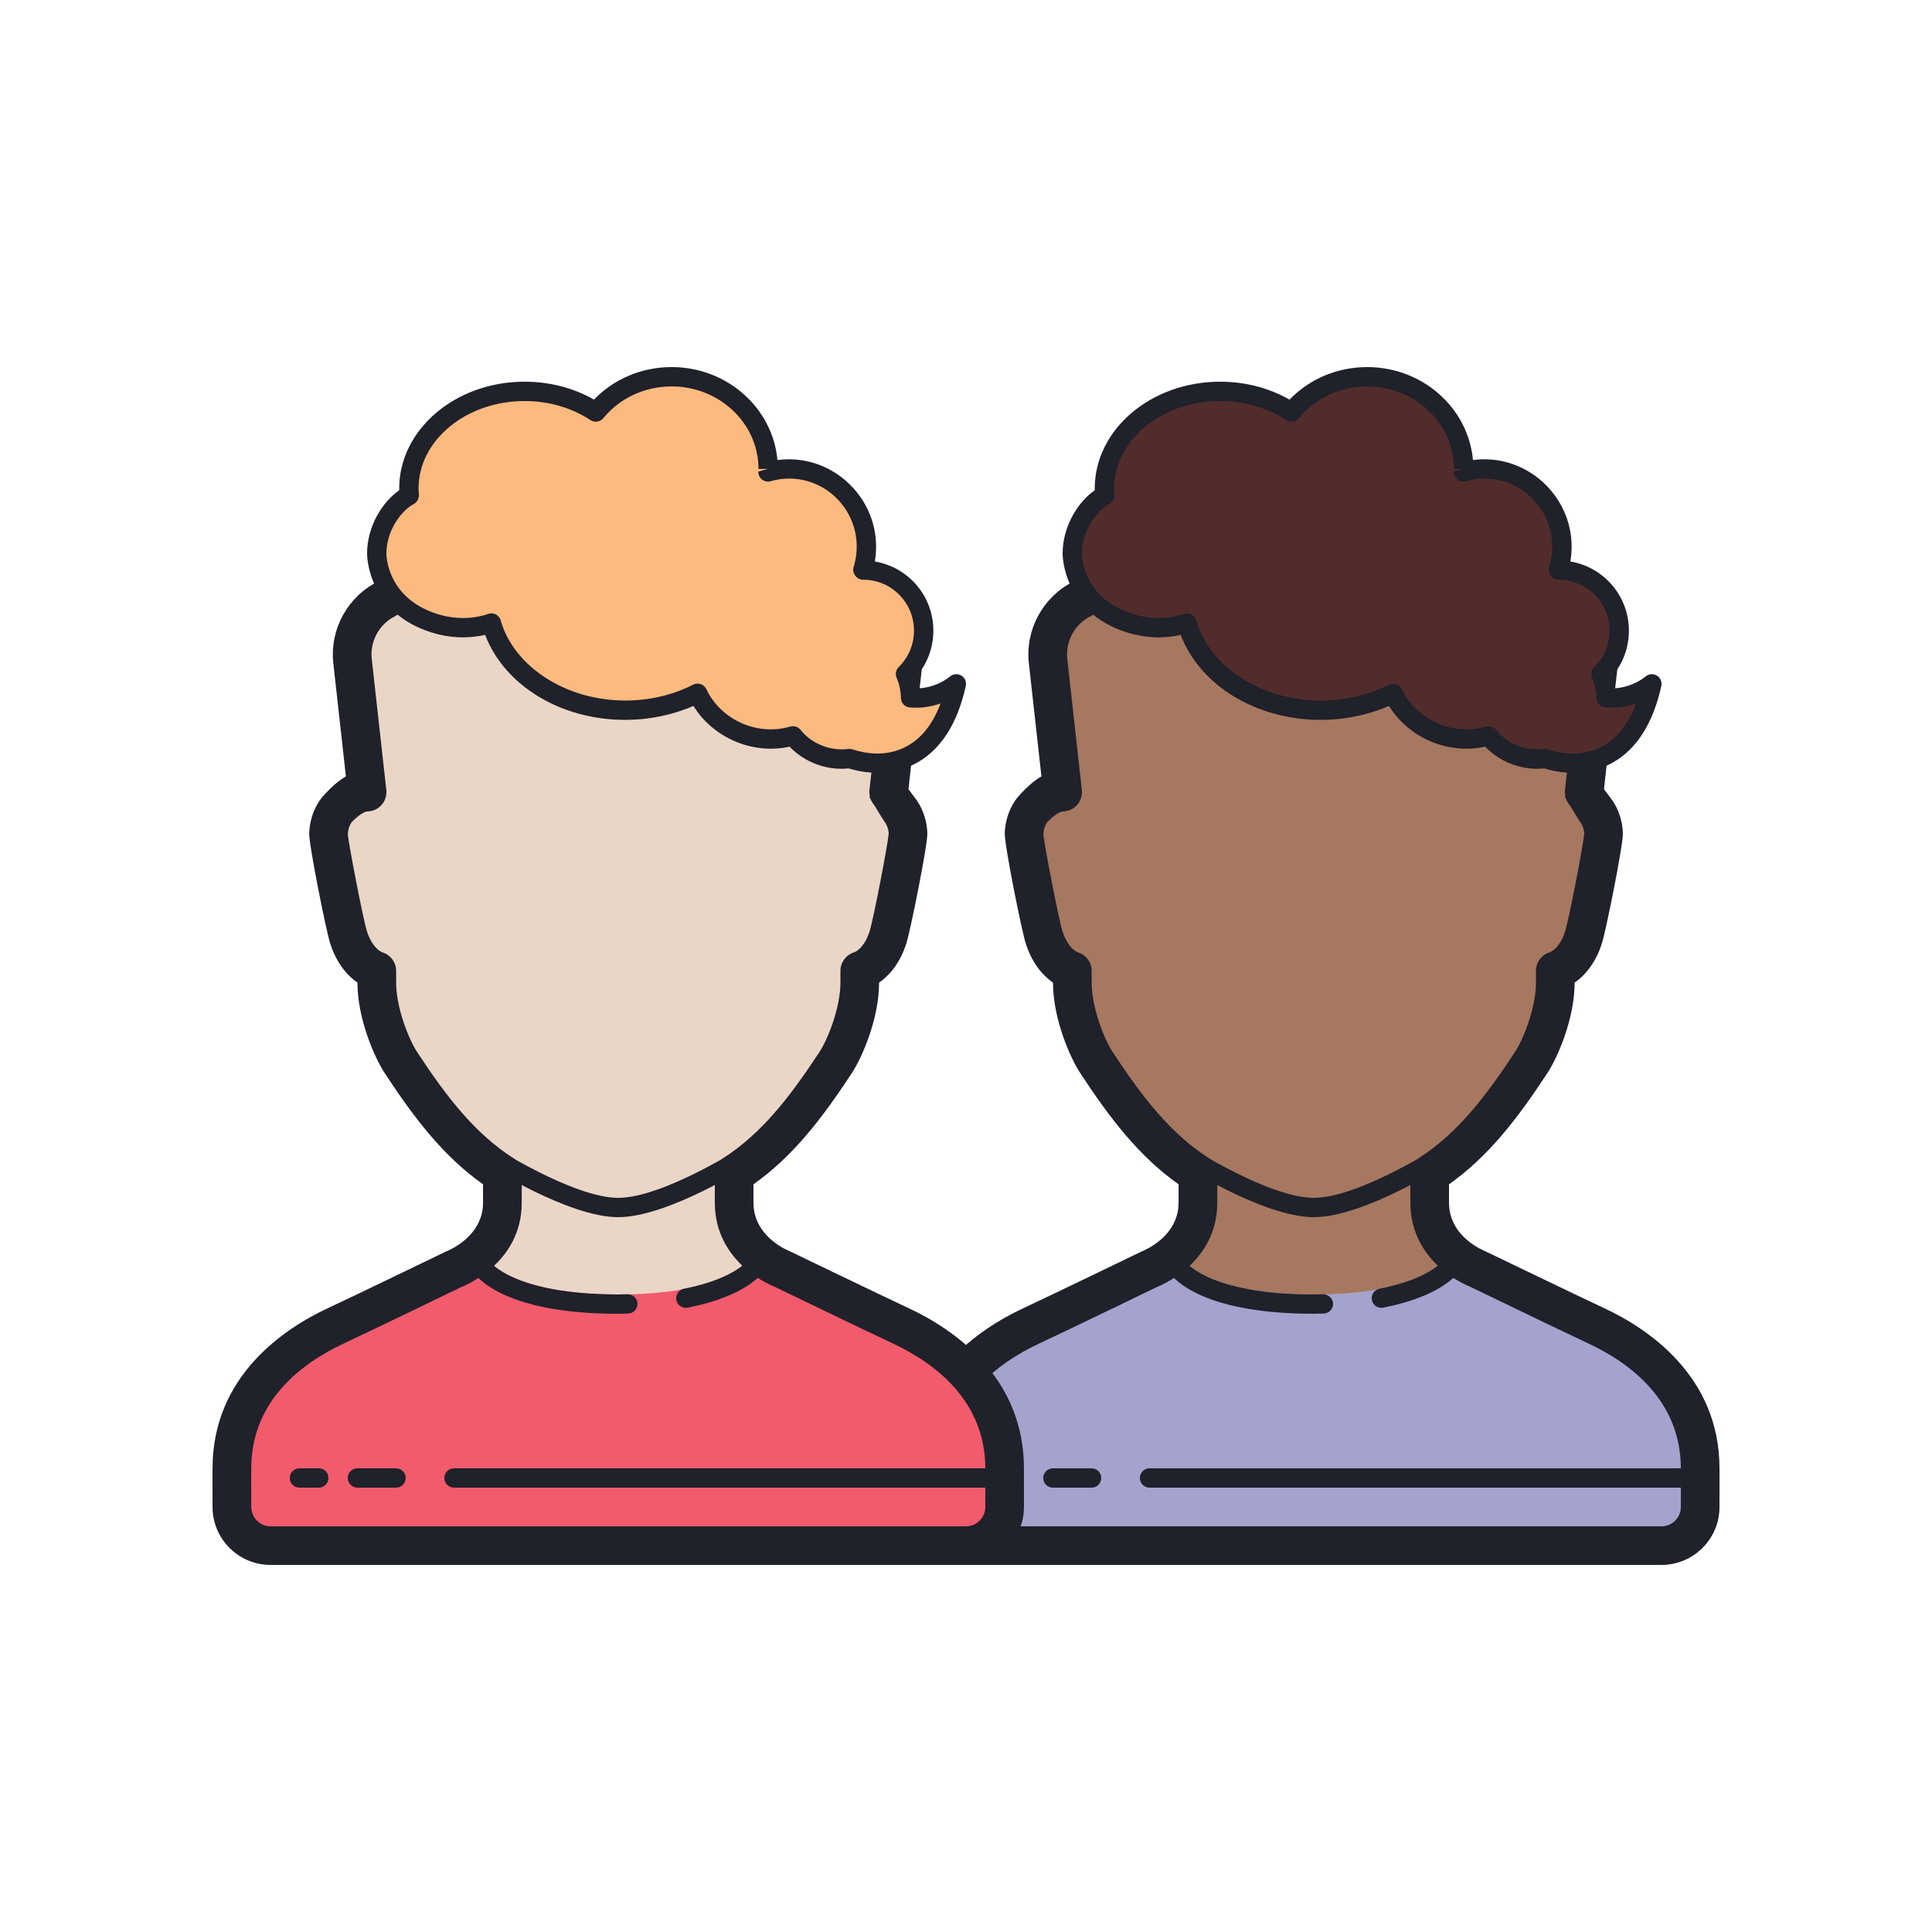
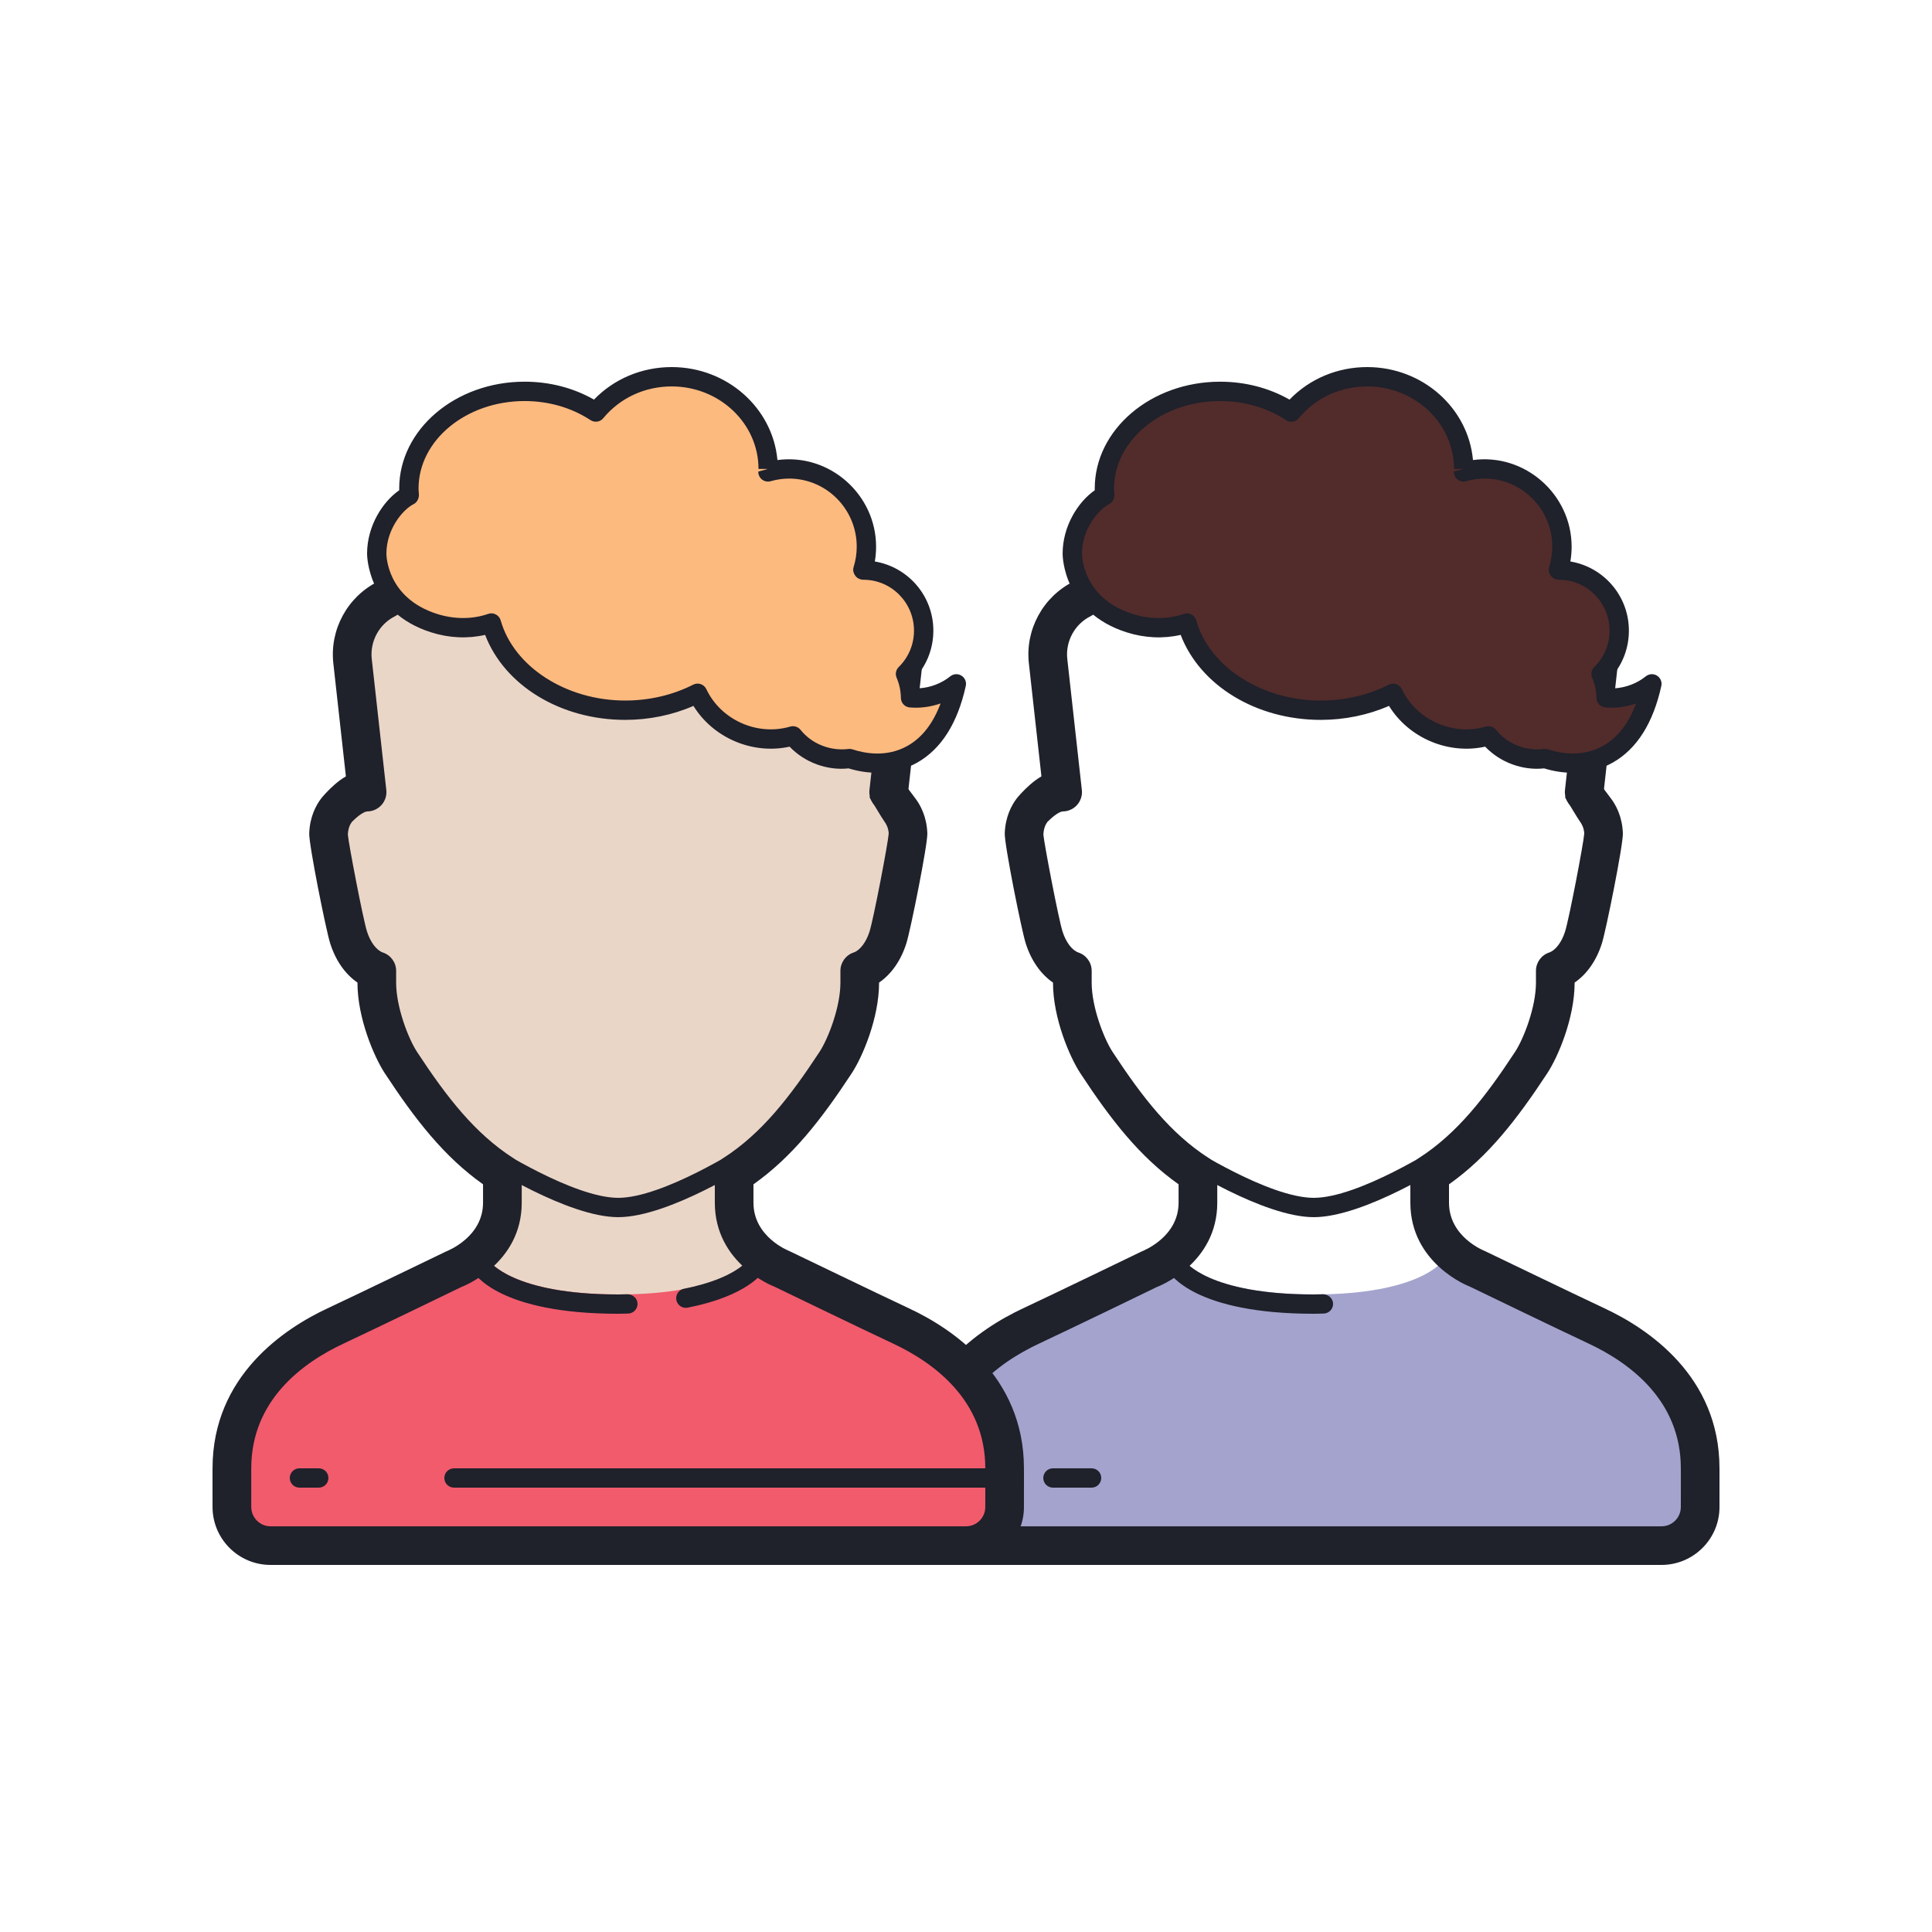
<svg xmlns="http://www.w3.org/2000/svg" viewBox="0 0 100 100" width="400px" height="400px">
-   <path fill="#a6785f" d="M82.581,41.93c-0.122-0.159-0.831-0.944-0.831-0.944v-4.559c0-7.697-6.184-13.676-13.714-13.676 c-0.012,0-0.024,0.002-0.036,0.002s-0.024-0.002-0.036-0.002c-7.53,0-13.714,5.98-13.714,13.676v4.559c0,0-0.709,0.786-0.831,0.944 c-0.204,0.269-0.397,0.676-0.417,1.237c-0.012,0.339,0.802,4.619,1.039,5.354c0.26,0.826,0.78,1.503,1.46,1.73v0.613 c0,1.52,0.712,2.993,1.241,3.799c1.59,2.422,2.999,4.194,5.259,5.329c0,0.087,0,2.172,0,2.259c0,2.539-1.5,3.438-1.5,3.438 S61.75,72,68,72s7.5-6.313,7.5-6.313S74,64.75,74,62.25c0-0.087,0-1.913,0-2c2.26-1.135,3.669-3.167,5.259-5.588 c0.529-0.806,1.241-2.279,1.241-3.799V50.25c0.679-0.227,1.2-0.904,1.46-1.73c0.236-0.735,1.051-5.015,1.039-5.354 C82.978,42.606,82.786,42.199,82.581,41.93z" />
  <path fill="#a3a3cd" d="M88,76c0-4-2.975-6.254-5.375-7.375c-1.547-0.723-6.125-2.938-6.125-2.938s-1.109-0.604-1.122-0.612 c-0.234-0.139-0.538-0.061-0.683,0.168C74.685,65.262,73.525,67,68,67s-6.685-1.738-6.689-1.745 c-0.136-0.241-0.44-0.327-0.681-0.19c-0.007,0.004-1.128,0.623-1.128,0.623s-4.578,2.215-6.125,2.938 c-2.4,1.12-5.375,3.374-5.375,7.374c0,0.39-0.004,1.519,0,2c0,1.105,0.895,2,2,2H68h0.002H86c1.105,0,2-0.895,2-2 C88.004,77.519,88,76.39,88,76z" />
  <path fill="#1f212b" d="M68,63v-1c2.323,0,6.437-2.643,6.479-2.67l0.543,0.84C74.843,60.285,70.618,63,68,63z" />
-   <path fill="#1f212b" d="M71.5,67.694c-0.234,0-0.443-0.165-0.49-0.403c-0.054-0.271,0.122-0.534,0.393-0.587 c2.64-0.523,3.293-1.461,3.299-1.471c0.15-0.226,0.457-0.296,0.687-0.15c0.229,0.145,0.305,0.44,0.166,0.673 c-0.079,0.133-0.863,1.315-3.957,1.928C71.564,67.691,71.532,67.694,71.5,67.694z" />
  <path fill="#1f212b" d="M68,68c-6.116,0-7.431-2.024-7.561-2.255c-0.136-0.241-0.05-0.545,0.19-0.681 c0.239-0.134,0.538-0.051,0.675,0.181C61.341,65.298,62.534,67,68,67l0.49-0.011c0.267,0.009,0.504,0.214,0.51,0.49 c0.005,0.276-0.214,0.504-0.49,0.51l-0.172,0.004C68.228,67.997,68.118,68,68,68z" />
-   <path fill="#1f212b" d="M87.5,77h-28c-0.276,0-0.5-0.224-0.5-0.5s0.224-0.5,0.5-0.5h28c0.276,0,0.5,0.224,0.5,0.5 S87.776,77,87.5,77z" />
  <path fill="#1f212b" d="M68.002,63c-2.618,0-6.843-2.715-7.021-2.83l0.543-0.84C61.566,59.357,65.68,62,68.003,62L68.002,63 L68.002,63z" />
  <path fill="#1f212b" d="M86,81H50.002c-1.654,0-3-1.346-3-3c-0.003-0.34-0.002-1.03-0.001-1.534L47.002,76 c0-4.786,3.729-7.243,5.952-8.281c1.544-0.721,6.113-2.932,6.113-2.932c0.154-0.063,1.936-0.778,1.936-2.537V61.3 c-2.02-1.432-3.508-3.347-5.086-5.751c-0.547-0.833-1.414-2.843-1.414-4.686v-0.006c-0.635-0.435-1.134-1.145-1.414-2.037 c-0.21-0.653-1.104-5.105-1.083-5.689c0.031-0.859,0.354-1.456,0.621-1.806C52.75,41.165,53.751,40,54.501,40c0.576,0,0.5,2,0.5,2 s-0.25,0-0.784,0.539c-0.089,0.116-0.2,0.329-0.211,0.664c0.034,0.44,0.786,4.377,0.991,5.012c0.174,0.554,0.497,0.978,0.825,1.088 c0.408,0.136,0.683,0.518,0.683,0.948v0.613c0,1.261,0.631,2.895,1.086,3.589c1.556,2.37,2.995,4.208,4.958,5.479 c0.285,0.184,0.457,0.5,0.457,0.839v1.48c0,3.148-3.003,4.319-3.148,4.374c0.002,0.003-4.517,2.19-6.054,2.908 c-2.189,1.022-4.798,2.975-4.798,6.469l-0.001,0.47c-0.001,0.497-0.002,1.177,0.001,1.521c0,0.561,0.449,1.009,1,1.009H86 c0.551,0,1-0.449,1-1c0.003-0.354,0.002-1.033,0.001-1.53L87,76c0-3.494-2.609-5.446-4.798-6.469 c-1.55-0.724-6.137-2.943-6.137-2.943C76.021,66.576,73,65.407,73,62.25v-1.48c0-0.339,0.172-0.655,0.457-0.839 c1.963-1.271,3.401-3.109,4.958-5.479c0.455-0.693,1.086-2.326,1.086-3.588V50.25c0-0.43,0.275-0.812,0.683-0.948 c0.328-0.11,0.651-0.534,0.823-1.082c0.207-0.642,0.959-4.578,0.994-5.077c-0.013-0.276-0.124-0.489-0.214-0.608 C81.666,42.377,81,41.25,81,41.25l1.709-0.818c0,0,0.547,0.732,0.668,0.889c0.268,0.353,0.591,0.95,0.623,1.809 c0.021,0.583-0.874,5.036-1.086,5.697c-0.279,0.887-0.777,1.596-1.412,2.03v0.006c0,1.845-0.867,3.854-1.414,4.686 c-1.58,2.404-3.068,4.32-5.088,5.751v0.95c0,1.786,1.833,2.494,1.851,2.501c0.085,0.037,4.653,2.247,6.197,2.968 C85.271,68.757,89,71.214,89,76l0.001,0.466c0.001,0.504,0.002,1.194-0.001,1.543C89,79.654,87.654,81,86,81z" />
  <path fill="#1f212b" d="M56.5,77h-2c-0.276,0-0.5-0.224-0.5-0.5s0.224-0.5,0.5-0.5h2c0.276,0,0.5,0.224,0.5,0.5 S56.776,77,56.5,77z" />
  <path fill="#1f212b" d="M52.5,77h-1c-0.276,0-0.5-0.224-0.5-0.5s0.224-0.5,0.5-0.5h1c0.276,0,0.5,0.224,0.5,0.5 S52.776,77,52.5,77z" />
  <path fill="#1f212b" d="M55,42c-0.503,0-0.937-0.378-0.993-0.89l-0.753-6.777c-0.193-1.744,0.73-3.443,2.3-4.228 c0.494-0.246,1.095-0.047,1.342,0.447s0.047,1.095-0.447,1.342c-0.823,0.411-1.308,1.303-1.206,2.218l0.753,6.777 c0.061,0.549-0.335,1.043-0.884,1.104C55.074,41.998,55.036,42,55,42z" />
  <path fill="#1f212b" d="M81.998,42c-0.037,0-0.074-0.002-0.111-0.006c-0.549-0.062-0.944-0.556-0.884-1.104l0.753-6.777 c0.102-0.915-0.383-1.807-1.206-2.218c-0.494-0.247-0.694-0.848-0.447-1.342s0.848-0.693,1.342-0.447 c1.569,0.785,2.493,2.483,2.3,4.228l-0.753,6.777C82.935,41.622,82.501,42,81.998,42z" />
  <path fill="#512c2b" d="M72.109,35.884c0.662,1.4,2.096,2.372,3.763,2.372c0.408,0,0.801-0.061,1.174-0.169 c0.584,0.734,1.489,1.206,2.507,1.206c0.143,0,0.282-0.013,0.42-0.03c1.849,0.614,4.619,0.27,5.528-3.867 c-0.698,0.561-1.59,0.796-2.368,0.722c-0.007-0.438-0.1-0.856-0.263-1.236c0.579-0.569,0.94-1.362,0.94-2.241 c0-1.731-1.394-3.133-3.114-3.133c-0.012,0-0.024,0.002-0.037,0.002c0.121-0.384,0.187-0.792,0.187-1.215 c0-2.223-1.791-4.025-4.001-4.025c-0.38,0-0.746,0.057-1.094,0.156c0.002-0.052,0.008-0.103,0.008-0.156 c0-2.634-2.237-4.769-4.995-4.769c-1.594,0-3.011,0.716-3.925,1.827c-1.017-0.668-2.295-1.07-3.687-1.07 c-3.308,0-5.989,2.25-5.989,5.025c0,0.122,0.011,0.242,0.022,0.363c-0.778,0.391-1.685,1.61-1.685,3.016 c0,0.084,0.01,2.65,2.964,3.591c1.038,0.331,2.088,0.303,2.969-0.005c0.732,2.586,3.555,4.514,6.928,4.514 C69.737,36.76,71.02,36.438,72.109,35.884z" />
  <path fill="#1f212b" d="M81.396,39.998c-0.484,0-0.981-0.075-1.472-0.227c-1.104,0.122-2.271-0.303-3.053-1.124 c-1.935,0.425-3.967-0.468-4.977-2.11c-1.085,0.474-2.296,0.723-3.531,0.724c-3.351,0-6.252-1.786-7.252-4.4 c-0.896,0.208-1.87,0.164-2.798-0.132c-3.274-1.045-3.312-3.945-3.312-4.068c0-1.441,0.812-2.696,1.665-3.285 c-0.001-0.031-0.002-0.062-0.002-0.094c0-3.047,2.911-5.525,6.489-5.525c1.292,0,2.524,0.319,3.593,0.927 C67.784,19.608,69.226,19,70.766,19c2.869,0,5.232,2.12,5.475,4.812c2.697-0.361,5.106,1.785,5.106,4.482 c0,0.257-0.021,0.514-0.065,0.768c1.729,0.291,3.029,1.785,3.029,3.579c0,0.875-0.305,1.699-0.863,2.355 c0.067,0.205,0.116,0.415,0.147,0.629c0.569-0.038,1.143-0.257,1.593-0.619c0.165-0.133,0.397-0.147,0.577-0.035 c0.18,0.111,0.271,0.325,0.225,0.532c-0.423,1.925-1.267,3.259-2.507,3.965C82.863,39.819,82.144,39.998,81.396,39.998z M79.974,38.763c0.054,0,0.106,0.009,0.157,0.025c0.597,0.198,1.755,0.438,2.857-0.19c0.74-0.42,1.309-1.154,1.698-2.188 c-0.517,0.181-1.069,0.255-1.601,0.207c-0.254-0.024-0.449-0.235-0.453-0.49c-0.006-0.364-0.08-0.717-0.222-1.047 c-0.082-0.189-0.038-0.41,0.109-0.555c0.51-0.499,0.79-1.168,0.79-1.884c0-1.452-1.173-2.633-2.614-2.633 c-0.159,0-0.327-0.075-0.421-0.203c-0.095-0.128-0.14-0.292-0.093-0.444c0.109-0.347,0.164-0.706,0.164-1.066 c0-1.943-1.57-3.524-3.501-3.524c-0.316,0-0.639,0.046-0.957,0.137c-0.153,0.043-0.319,0.011-0.445-0.088 c-0.126-0.1-0.197-0.253-0.191-0.412l0.46-0.124l-0.004-0.013h-0.447c0-2.354-2.017-4.27-4.495-4.27c-1.39,0-2.68,0.6-3.539,1.644 c-0.162,0.199-0.448,0.24-0.66,0.101c-0.985-0.646-2.165-0.988-3.413-0.988c-3.026,0-5.489,2.03-5.489,4.525 c0,0.097,0.009,0.192,0.018,0.289c0.019,0.204-0.087,0.429-0.271,0.521c-0.568,0.287-1.41,1.302-1.41,2.569 c0,0.093,0.029,2.29,2.617,3.115c0.891,0.285,1.833,0.285,2.651,0c0.131-0.047,0.274-0.036,0.396,0.028 c0.122,0.063,0.213,0.175,0.251,0.308c0.68,2.404,3.392,4.149,6.447,4.149c1.248-0.001,2.465-0.285,3.518-0.822 c0.12-0.062,0.263-0.071,0.389-0.028c0.128,0.044,0.233,0.138,0.291,0.26c0.746,1.579,2.621,2.443,4.346,1.937 c0.191-0.055,0.404,0.01,0.531,0.169c0.589,0.741,1.558,1.104,2.473,0.991C79.932,38.764,79.952,38.763,79.974,38.763z" />
  <path fill="#1f212b" d="M52.499,77h-1c-0.276,0-0.5-0.224-0.5-0.5s0.224-0.5,0.5-0.5h1c0.276,0,0.5,0.224,0.5,0.5 S52.775,77,52.499,77z" />
  <g>
    <path fill="#ead6c7" d="M46.58,41.93c-0.122-0.159-0.831-0.944-0.831-0.944v-4.559c0-7.697-6.184-13.676-13.714-13.676 c-0.012,0-0.024,0.002-0.036,0.002s-0.024-0.002-0.036-0.002c-7.53,0-13.714,5.98-13.714,13.676v4.559c0,0-0.709,0.786-0.831,0.944 c-0.204,0.269-0.397,0.676-0.417,1.237c-0.012,0.339,0.802,4.619,1.039,5.354c0.26,0.826,0.78,1.503,1.46,1.73v0.613 c0,1.52,0.712,2.993,1.241,3.799c1.59,2.422,2.999,4.194,5.259,5.329c0,0.087,0,2.172,0,2.259c0,2.539-1.5,3.438-1.5,3.438 S25.749,72,31.999,72s7.5-6.313,7.5-6.313s-1.5-0.937-1.5-3.437c0-0.087,0-1.913,0-2c2.26-1.135,3.669-3.167,5.259-5.588 c0.529-0.806,1.241-2.279,1.241-3.799V50.25c0.679-0.227,1.2-0.904,1.46-1.73c0.236-0.735,1.051-5.015,1.039-5.354 C46.977,42.606,46.785,42.199,46.58,41.93z" />
    <path fill="#f15b6c" d="M51.999,76c0-4-2.975-6.254-5.375-7.375c-1.547-0.723-6.125-2.938-6.125-2.938 s-1.109-0.604-1.122-0.612c-0.234-0.139-0.538-0.061-0.683,0.168C38.684,65.262,37.524,67,31.999,67s-6.685-1.738-6.689-1.745 c-0.136-0.241-0.44-0.327-0.681-0.19c-0.007,0.004-1.128,0.623-1.128,0.623s-4.578,2.215-6.125,2.938 c-2.4,1.12-5.375,3.374-5.375,7.374c0,0.39-0.004,1.519,0,2c0,1.105,0.895,2,2,2h17.998h0.002h17.998c1.105,0,2-0.895,2-2 C52.003,77.519,51.999,76.39,51.999,76z" />
    <path fill="#1f212b" d="M31.999,63v-1c2.323,0,6.437-2.643,6.479-2.67l0.543,0.84C38.842,60.285,34.617,63,31.999,63z" />
    <path fill="#1f212b" d="M35.499,67.694c-0.234,0-0.443-0.165-0.49-0.403c-0.054-0.271,0.122-0.534,0.393-0.587 c2.64-0.523,3.293-1.461,3.299-1.471c0.15-0.226,0.457-0.296,0.687-0.15c0.229,0.145,0.305,0.44,0.166,0.673 c-0.079,0.133-0.863,1.315-3.957,1.928C35.563,67.691,35.531,67.694,35.499,67.694z" />
    <path fill="#1f212b" d="M31.999,68c-6.116,0-7.431-2.024-7.561-2.255c-0.136-0.241-0.05-0.545,0.19-0.681 c0.239-0.134,0.538-0.051,0.675,0.181C25.34,65.298,26.533,67,31.999,67l0.49-0.011c0.267,0.009,0.504,0.214,0.51,0.49 c0.005,0.276-0.214,0.504-0.49,0.51l-0.172,0.004C32.227,67.997,32.117,68,31.999,68z" />
    <path fill="#1f212b" d="M51.499,77h-28c-0.276,0-0.5-0.224-0.5-0.5s0.224-0.5,0.5-0.5h28c0.276,0,0.5,0.224,0.5,0.5 S51.775,77,51.499,77z" />
    <path fill="#1f212b" d="M32.001,63c-2.618,0-6.843-2.715-7.021-2.83l0.543-0.84c0.042,0.027,4.156,2.67,6.479,2.67 L32.001,63L32.001,63z" />
    <path fill="#1f212b" d="M49.999,81H14.001c-1.654,0-3-1.346-3-3c-0.003-0.34-0.002-1.03-0.001-1.534L11.001,76 c0-4.786,3.729-7.243,5.952-8.281c1.544-0.721,6.113-2.932,6.113-2.932c0.154-0.063,1.936-0.778,1.936-2.537V61.3 c-2.02-1.432-3.508-3.347-5.086-5.751c-0.547-0.833-1.414-2.843-1.414-4.686v-0.006c-0.635-0.435-1.134-1.145-1.414-2.037 c-0.21-0.653-1.104-5.105-1.083-5.689c0.031-0.859,0.354-1.456,0.621-1.806C16.749,41.165,17.75,40,18.5,40c0.576,0,0.5,2,0.5,2 s-0.25,0-0.784,0.539c-0.089,0.116-0.2,0.329-0.211,0.664c0.034,0.44,0.786,4.377,0.991,5.012c0.174,0.554,0.497,0.978,0.825,1.088 c0.408,0.136,0.683,0.518,0.683,0.948v0.613c0,1.261,0.631,2.895,1.086,3.589c1.556,2.37,2.995,4.208,4.958,5.479 c0.285,0.184,0.457,0.5,0.457,0.839v1.48c0,3.148-3.003,4.319-3.148,4.374c0.002,0.003-4.517,2.19-6.054,2.908 c-2.189,1.022-4.798,2.975-4.798,6.469l-0.001,0.47c-0.001,0.497-0.002,1.177,0.001,1.521c0,0.561,0.449,1.009,1,1.009h35.994 c0.551,0,1-0.449,1-1c0.003-0.354,0.002-1.033,0.001-1.53L50.999,76c0-3.494-2.609-5.446-4.798-6.469 c-1.55-0.724-6.137-2.943-6.137-2.943c-0.044-0.012-3.065-1.181-3.065-4.338v-1.48c0-0.339,0.172-0.655,0.457-0.839 c1.963-1.271,3.401-3.109,4.958-5.479c0.455-0.693,1.086-2.326,1.086-3.588V50.25c0-0.43,0.275-0.812,0.683-0.948 c0.328-0.11,0.651-0.534,0.823-1.082c0.207-0.642,0.959-4.578,0.994-5.077c-0.013-0.276-0.124-0.489-0.214-0.608 C45.665,42.377,45,41.25,45,41.25l1.708-0.818c0,0,0.547,0.732,0.668,0.889c0.268,0.353,0.591,0.95,0.623,1.809 c0.021,0.583-0.874,5.036-1.086,5.697c-0.279,0.887-0.777,1.596-1.412,2.03v0.006c0,1.845-0.867,3.854-1.414,4.686 c-1.58,2.404-3.068,4.32-5.088,5.751v0.95c0,1.786,1.833,2.494,1.851,2.501c0.085,0.037,4.653,2.247,6.197,2.968 c2.223,1.038,5.952,3.495,5.952,8.281L53,76.466c0.001,0.504,0.002,1.194-0.001,1.543C52.999,79.654,51.653,81,49.999,81z" />
-     <path fill="#1f212b" d="M20.499,77h-2c-0.276,0-0.5-0.224-0.5-0.5s0.224-0.5,0.5-0.5h2c0.276,0,0.5,0.224,0.5,0.5 S20.775,77,20.499,77z" />
    <path fill="#1f212b" d="M16.499,77h-1c-0.276,0-0.5-0.224-0.5-0.5s0.224-0.5,0.5-0.5h1c0.276,0,0.5,0.224,0.5,0.5 S16.775,77,16.499,77z" />
    <path fill="#1f212b" d="M45.998,42c-0.037,0-0.074-0.002-0.111-0.006c-0.549-0.062-0.944-0.556-0.884-1.104l0.753-6.777 c0.102-0.915-0.383-1.807-1.206-2.218c-0.494-0.247-0.694-0.848-0.447-1.342c0.248-0.494,0.848-0.693,1.342-0.447 c1.569,0.785,2.493,2.483,2.3,4.228l-0.753,6.777C46.935,41.622,46.501,42,45.998,42z" />
    <path fill="#1f212b" d="M18.999,42c-0.503,0-0.937-0.378-0.993-0.89l-0.753-6.777c-0.193-1.744,0.73-3.443,2.3-4.228 c0.495-0.246,1.096-0.047,1.342,0.447c0.247,0.494,0.047,1.095-0.447,1.342c-0.823,0.411-1.308,1.303-1.206,2.218l0.753,6.777 c0.061,0.549-0.335,1.043-0.884,1.104C19.073,41.998,19.035,42,18.999,42z" />
    <path fill="#fcba7f" d="M36.108,35.884c0.662,1.4,2.096,2.372,3.763,2.372c0.408,0,0.801-0.061,1.174-0.169 c0.584,0.734,1.489,1.206,2.507,1.206c0.143,0,0.282-0.013,0.42-0.03c1.849,0.614,4.619,0.27,5.528-3.867 c-0.698,0.561-1.59,0.796-2.368,0.722c-0.007-0.438-0.099-0.856-0.263-1.236c0.579-0.569,0.94-1.362,0.94-2.241 c0-1.731-1.394-3.133-3.114-3.133c-0.012,0-0.024,0.002-0.037,0.002c0.121-0.384,0.187-0.792,0.187-1.215 c0-2.223-1.791-4.025-4.001-4.025c-0.38,0-0.746,0.057-1.094,0.156c0.002-0.052,0.008-0.103,0.008-0.156 c0-2.634-2.237-4.769-4.995-4.769c-1.594,0-3.011,0.716-3.925,1.827c-1.017-0.668-2.295-1.07-3.687-1.07 c-3.308,0-5.989,2.25-5.989,5.025c0,0.122,0.011,0.242,0.022,0.363c-0.778,0.391-1.685,1.61-1.685,3.016 c0,0.084,0.01,2.65,2.964,3.591c1.038,0.331,2.088,0.303,2.969-0.005c0.732,2.586,3.555,4.514,6.928,4.514 C33.736,36.76,35.019,36.438,36.108,35.884z" />
    <path fill="#1f212b" d="M45.395,39.998c-0.484,0-0.981-0.075-1.472-0.227c-1.108,0.122-2.271-0.303-3.053-1.124 c-1.937,0.425-3.967-0.468-4.977-2.11c-1.085,0.474-2.296,0.723-3.531,0.724c-3.351,0-6.252-1.786-7.252-4.4 c-0.896,0.208-1.87,0.164-2.798-0.132C19.038,31.684,19,28.783,19,28.66c0-1.441,0.812-2.696,1.665-3.285 c-0.001-0.031-0.002-0.062-0.002-0.094c0-3.047,2.911-5.525,6.489-5.525c1.292,0,2.524,0.319,3.593,0.927 C31.783,19.608,33.225,19,34.765,19c2.869,0,5.232,2.12,5.475,4.812c2.698-0.361,5.106,1.785,5.106,4.482 c0,0.257-0.021,0.514-0.065,0.768c1.729,0.291,3.029,1.785,3.029,3.579c0,0.874-0.305,1.698-0.863,2.354 c0.067,0.206,0.116,0.416,0.147,0.63c0.569-0.038,1.143-0.257,1.593-0.619c0.166-0.133,0.397-0.147,0.577-0.035 c0.18,0.111,0.271,0.325,0.225,0.532c-0.423,1.925-1.267,3.259-2.507,3.965C46.862,39.819,46.143,39.998,45.395,39.998z M43.973,38.763c0.054,0,0.106,0.009,0.157,0.025c0.597,0.198,1.756,0.438,2.857-0.19c0.74-0.42,1.309-1.154,1.698-2.188 c-0.517,0.181-1.069,0.255-1.601,0.207c-0.254-0.024-0.449-0.235-0.453-0.49c-0.006-0.364-0.08-0.717-0.222-1.047 c-0.082-0.189-0.038-0.409,0.108-0.554c0.51-0.501,0.791-1.17,0.791-1.885c0-1.452-1.173-2.633-2.614-2.633 c-0.159,0-0.327-0.075-0.421-0.203c-0.095-0.128-0.14-0.292-0.093-0.444c0.109-0.347,0.164-0.706,0.164-1.066 c0-1.943-1.57-3.524-3.501-3.524c-0.316,0-0.639,0.046-0.957,0.137c-0.152,0.043-0.319,0.011-0.445-0.088 c-0.126-0.1-0.197-0.253-0.191-0.412l0.46-0.124l-0.004-0.013H39.26c0-2.354-2.017-4.27-4.495-4.27c-1.39,0-2.68,0.6-3.539,1.644 c-0.161,0.199-0.448,0.24-0.66,0.101c-0.985-0.646-2.165-0.988-3.413-0.988c-3.026,0-5.489,2.03-5.489,4.525 c0,0.097,0.009,0.192,0.018,0.289c0.019,0.204-0.087,0.429-0.271,0.521C20.842,26.378,20,27.393,20,28.66 c0,0.093,0.029,2.29,2.617,3.115c0.891,0.285,1.833,0.285,2.651,0c0.13-0.047,0.274-0.036,0.396,0.028 c0.122,0.063,0.213,0.175,0.251,0.308c0.68,2.404,3.392,4.149,6.447,4.149c1.248-0.001,2.465-0.285,3.518-0.822 c0.12-0.062,0.263-0.071,0.389-0.028c0.128,0.044,0.233,0.138,0.291,0.26c0.745,1.579,2.621,2.443,4.346,1.937 c0.192-0.055,0.404,0.01,0.531,0.169c0.589,0.741,1.556,1.104,2.473,0.991C43.931,38.764,43.951,38.763,43.973,38.763z" />
  </g>
</svg>